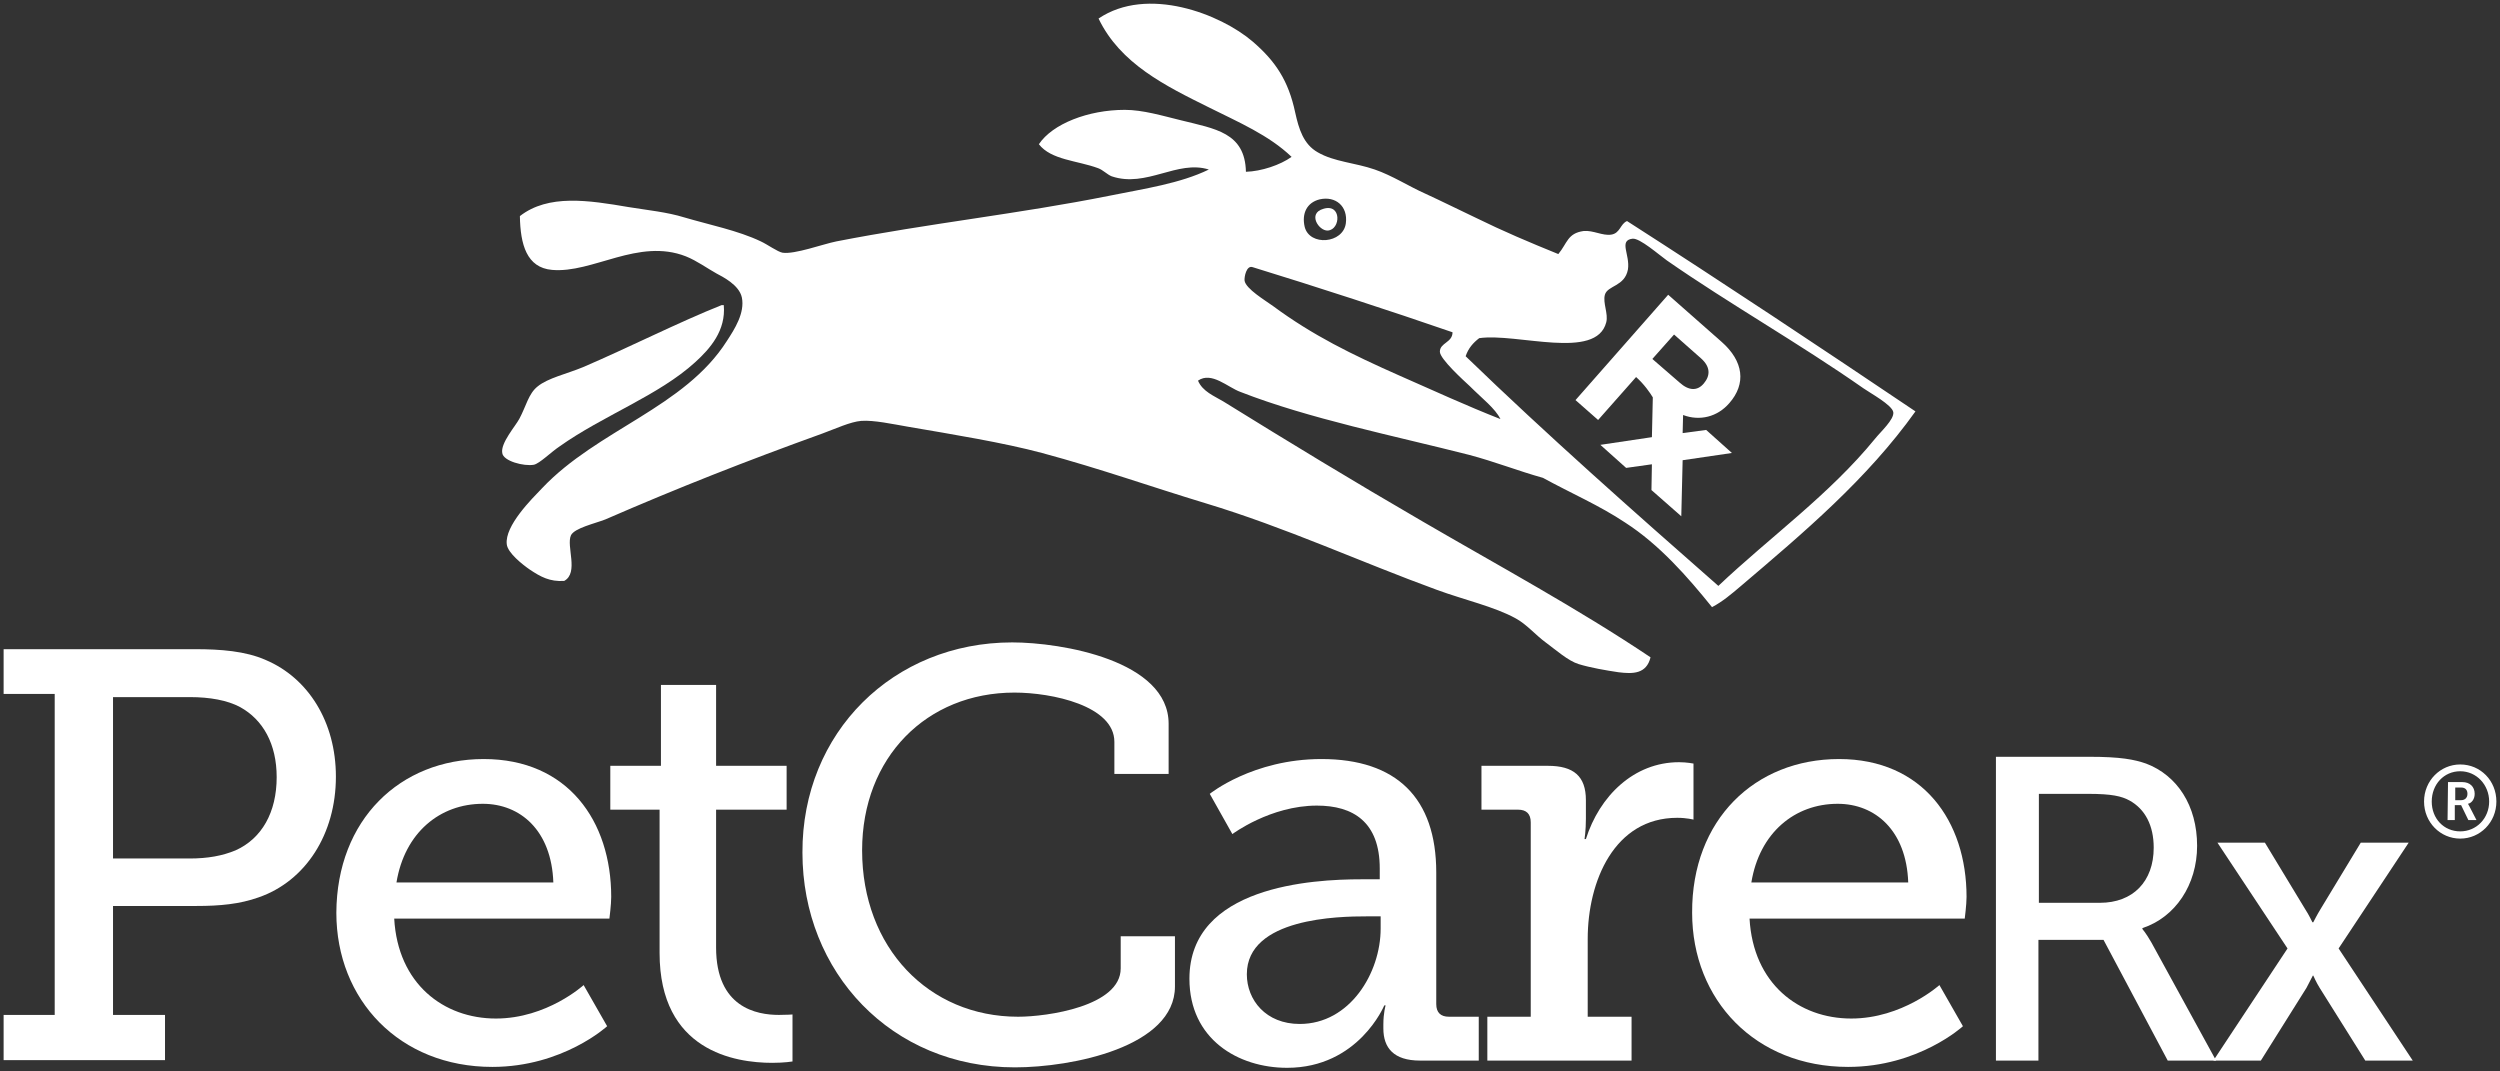
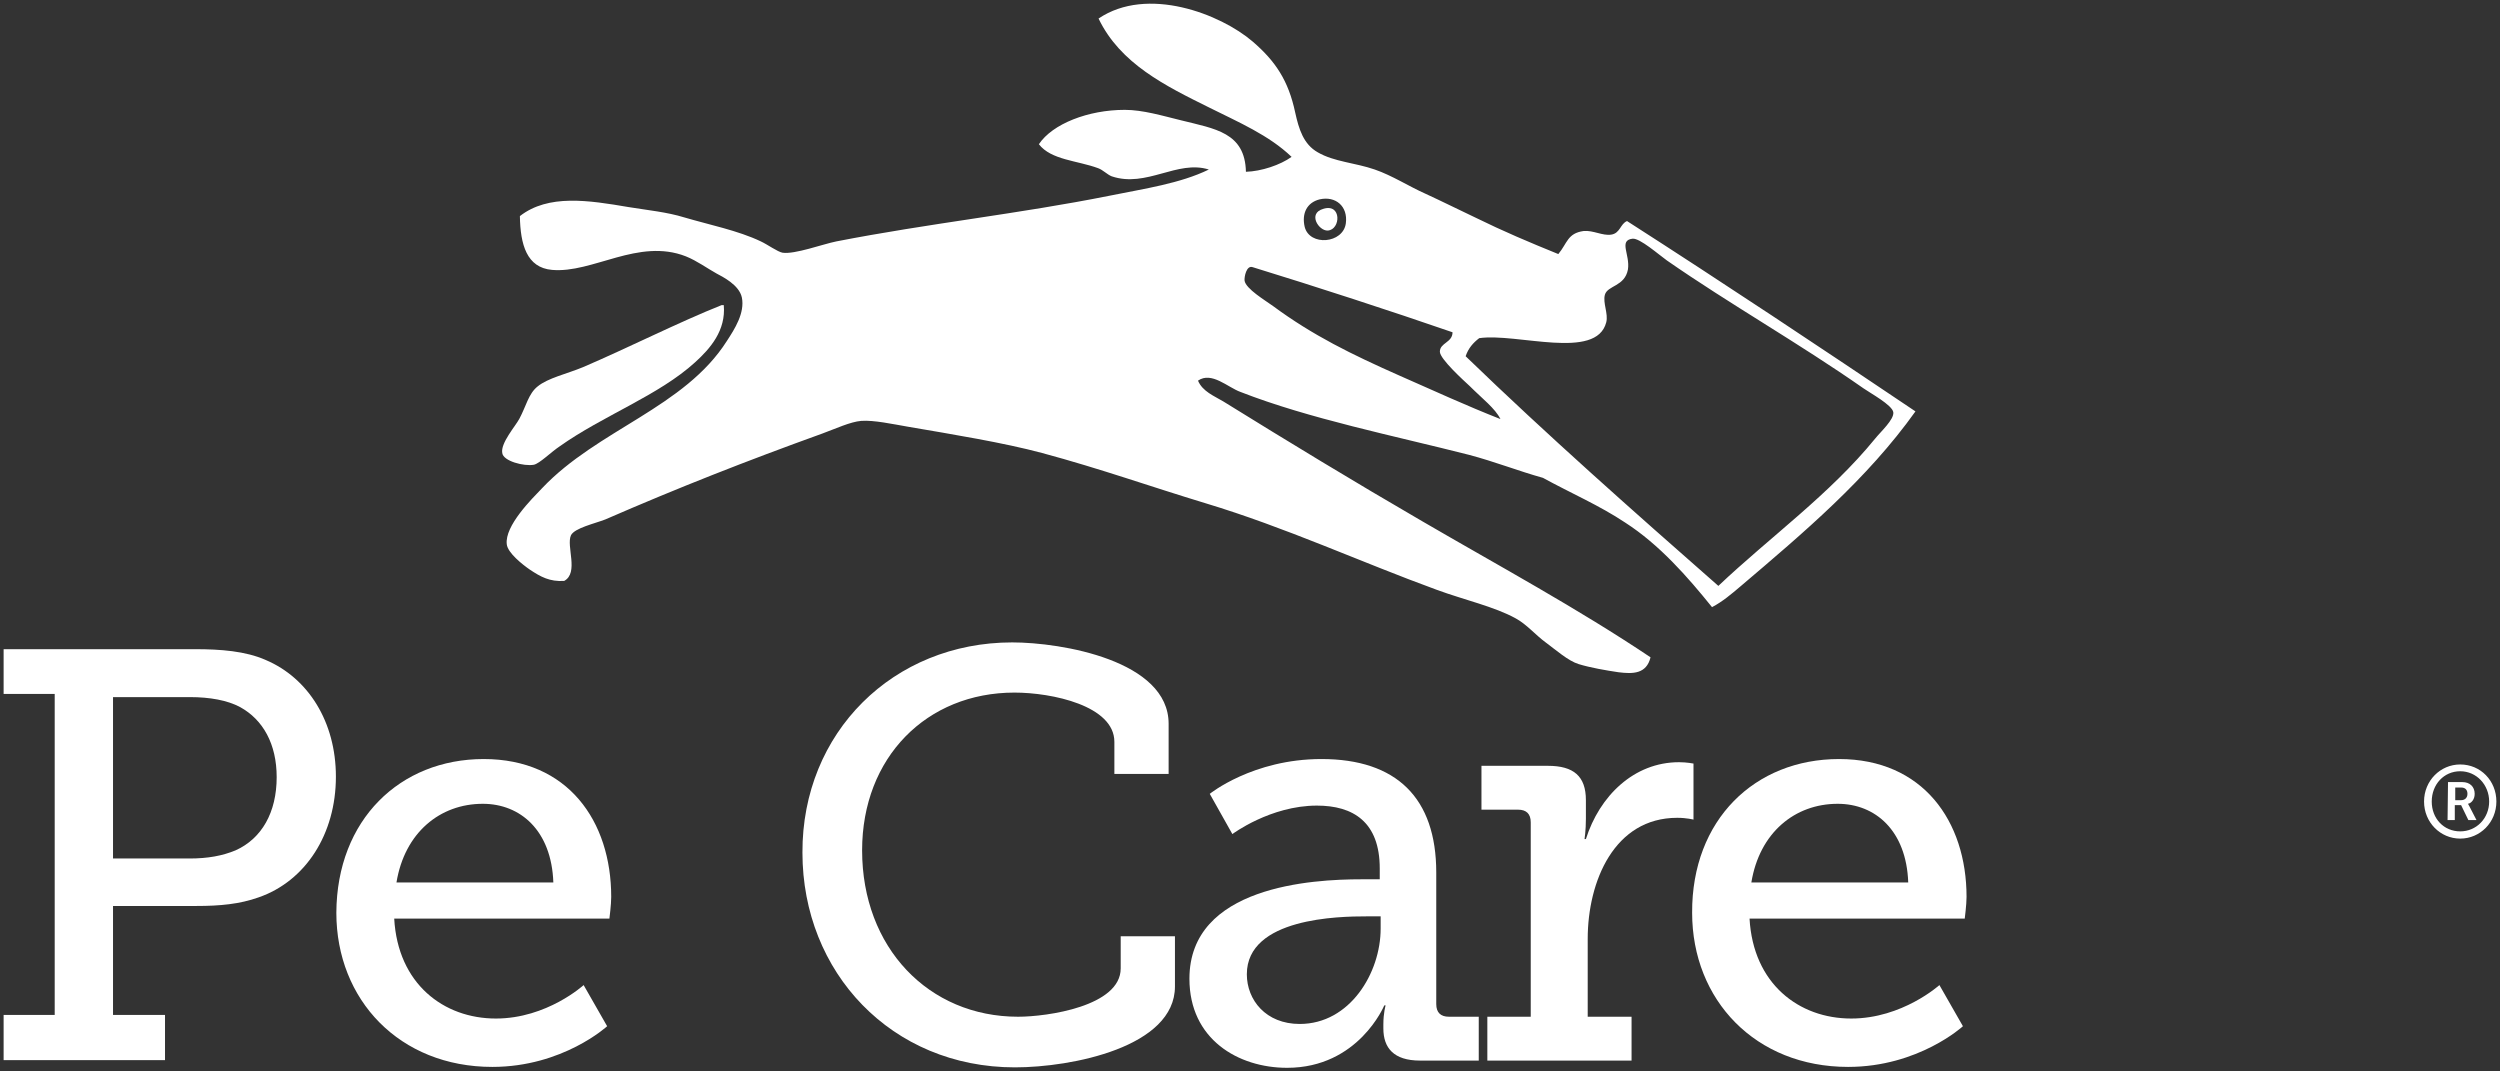
<svg xmlns="http://www.w3.org/2000/svg" version="1.1" id="Layer_1" x="0px" y="0px" viewBox="0 0 553 237" style="enable-background:new 0 0 553 237;" xml:space="preserve">
  <rect x="0" y="0" width="553" height="237" fill="#333333" stroke="none" />
  <style type="text/css"> .st0{fill:#FFFFFF;} </style>
  <g>
-     <path class="st0" d="M293.7,51c2.9-0.2,3.1-6.1-1-4.8C289.2,47.2,291.7,51.1,293.7,51z" />
+     <path class="st0" d="M293.7,51c2.9-0.2,3.1-6.1-1-4.8C289.2,47.2,291.7,51.1,293.7,51" />
    <path class="st0" d="M118.1,102.8c1.3-0.3,3.8-2.8,5.6-4c9.7-6.9,22-11.3,30.1-18.7c3.3-3,6.8-7,6.3-12.6c-0.2,0-0.3,0-0.5,0 c-9.3,3.7-20.8,9.5-30.6,13.7c-3.6,1.5-7.8,2.4-10.1,4.3c-2,1.6-2.5,4.3-4,7.1c-0.9,1.7-4.2,5.4-3.8,7.6 C111.3,102,115.9,103.2,118.1,102.8z" />
    <path class="st0" d="M359.9,48.9c-1.5,0.6-1.5,2.7-3.5,3c-1.9,0.3-4-1-6.1-0.8c-3.6,0.5-3.6,2.7-5.6,5.1c-6.4-2.6-12.1-5-18.4-8.1 c-3.6-1.7-7.4-3.6-11.1-5.3c-3.4-1.5-7.3-4-11.1-5.3c-4.3-1.5-9-1.7-12.6-3.8c-3.2-1.8-4.2-5.2-5-8.8c-1.5-7.1-4.4-11.4-9.4-15.7 c-7.1-6.1-23.3-12.4-34.1-5.1c4.8,10,14.8,14.9,24.5,19.7c6.4,3.2,13.2,6.1,18.2,10.9c-2.5,1.8-6.7,3.2-10.1,3.3 c-0.2-8.7-6.8-9.5-14.4-11.4c-4.1-1-8.4-2.3-12.4-2.3c-8.1,0-16,3.1-19,7.6c2.7,3.5,8.5,3.6,13.1,5.3c1.1,0.4,2,1.4,3,1.8 c7.7,2.6,14.5-3.7,21.5-1.5c-6.4,3.1-14.1,4.2-22,5.8c-20,4-39.9,6.1-60.4,10.1c-3,0.6-9.2,2.9-11.9,2.5c-1.1-0.2-3.3-1.8-4.8-2.5 c-5-2.4-11.5-3.7-16.9-5.3c-3.9-1.2-8.1-1.6-12.4-2.3c-8.8-1.5-17.7-2.9-24,2c0.1,6.3,1.5,11.4,7.1,11.9c9,0.8,19.1-7.1,29.6-3 c2.5,1,4.8,2.7,6.8,3.8c1.3,0.7,5,2.5,5.6,5.3c0.7,3.4-1.6,7-3.3,9.6c-9.4,14.8-28.6,19.6-40.9,32.6c-2.2,2.3-8.3,8.3-7.8,12.4 c0.2,1.9,3.5,4.5,5.1,5.6c2.4,1.6,4.4,2.7,7.6,2.5c3.3-1.8,0.4-7.7,1.5-10.1c0.8-1.6,5.3-2.6,7.6-3.5c16.1-7,31.1-12.9,48-19 c3-1.1,6.2-2.6,8.6-2.8c2.8-0.2,6.9,0.7,10.4,1.3c9.9,1.7,21,3.5,29.6,5.8c13,3.5,24.2,7.5,36.1,11.1c17.9,5.4,34.3,13,51.3,19.2 c6,2.2,12.7,3.7,17.4,6.3c2.4,1.3,4.4,3.7,6.6,5.3c2.3,1.7,5,4.1,7.3,4.8c2.6,0.8,6.1,1.4,8.8,1.8c3.2,0.4,6.2,0.4,7.1-3.3 c-16.1-10.8-33.5-20.2-50.5-30.1c-15-8.7-29.8-17.7-44-26.5c-2-1.2-4.6-2.2-5.6-4.6c3-2.1,6.6,1.5,9.4,2.5 c15.1,5.9,34,9.7,50.5,13.9c5.7,1.5,11,3.6,16.4,5.1c6.2,3.4,12.5,6.1,18.2,9.9c7.6,4.9,13.8,12,19.2,18.7c2.3-1.2,4.3-2.9,6.3-4.6 c14-11.9,28-23.7,38.7-38.7C402.6,76.8,381.4,62.7,359.9,48.9z M291.9,44.1c3.5-0.8,6.3,1.5,5.8,5.3c-0.6,4.5-8,5.1-9.1,0.8 C287.9,47.2,289.1,44.8,291.9,44.1z M309.6,83.1c-10.6-4.7-19.2-8.9-28-15.4c-1.8-1.3-6-3.8-6.3-5.6c-0.1-0.8,0.4-3.5,1.8-3 c14,4.3,30.6,9.7,44.2,14.4c0,2.3-2.8,2.3-2.8,4.3c0,1.6,5.3,6.4,6.6,7.6c2.8,2.8,5.6,4.9,6.8,7.3 C324.5,89.8,317.1,86.4,309.6,83.1z M380.1,129.6c-18.9-16.6-37.8-33.3-55.9-50.8c0.6-1.8,1.7-3,3-4c8.4-1.2,25.9,5,28.1-3.5 c0.5-1.9-0.8-4.3-0.3-6.1c0.6-2.1,4.4-1.8,5.1-5.6c0.5-3.3-2.1-6.4,1-6.8c1.6-0.2,5.9,3.6,7.6,4.8c13.8,9.6,29.2,18.3,43.5,28.3 c1.4,1,6.4,3.7,6.6,5.3c0.2,1.6-2.8,4.3-4,5.8C404.7,109.4,391.5,118.8,380.1,129.6z" />
  </g>
-   <path class="st0" d="M371.5,84.6l-6-5.2l4.8-5.4l6,5.3c2,1.8,2.1,3.7,0.6,5.5C375.5,86.5,373.6,86.5,371.5,84.6L371.5,84.6z M372.2,95.8l0.1-4l0,0c3.7,1.4,7.6,0.4,10.2-2.6c3.8-4.3,3.2-9.3-1.7-13.6l-11.8-10.4l-20.5,23.3l5,4.4l8.4-9.5 c1.8,1.6,3.1,3.5,3.7,4.5l-0.2,8.8L354,98.4l5.7,5.1l5.7-0.8l-0.1,5.7l6.6,5.8l0.3-12.4l10.9-1.6l-5.7-5.1L372.2,95.8L372.2,95.8z" />
  <g>
    <path class="st0" d="M0.8,224.5h11.3v-71H0.8v-9.9h42.4c5.5,0,11.1,0.4,15.6,2.4c9.4,4,15.5,13.7,15.5,25.8 c0,12.7-6.7,23.1-17.1,26.7c-4.2,1.5-8.6,1.9-13.7,1.9H25v24.1h11.5v10H0.8L0.8,224.5L0.8,224.5L0.8,224.5z M41.9,189.9 c4.1,0,7.3-0.6,10.2-1.8c5.8-2.6,9.1-8.4,9.1-16.2c0-7.3-3-12.7-8.1-15.5c-2.8-1.5-6.7-2.2-11.1-2.2H25v35.7L41.9,189.9L41.9,189.9 z" />
    <path class="st0" d="M107,167.9c18.6,0,28.2,13.7,28.2,30.5c0,1.7-0.4,4.8-0.4,4.8H87.2c0.8,14.4,10.9,22.1,22.5,22.1 c11.3,0,19.4-7.4,19.4-7.4l5.2,9.1c0,0-9.8,9-25.4,9c-20.5,0-34.5-14.8-34.5-34.1C74.5,181.3,88.5,167.9,107,167.9z M122.4,195.2 c-0.4-11.5-7.3-17.4-15.6-17.4c-9.5,0-17.3,6.4-19.1,17.4H122.4z" />
-     <path class="st0" d="M145.9,179.1H135v-9.7h11.2v-17.9h12.2v17.9H174v9.7h-15.6v30.5c0,13.3,9,14.9,13.9,14.9c1.8,0,3-0.1,3-0.1 v10.4c0,0-1.8,0.3-4.5,0.3c-8.2,0-24.9-2.6-24.9-24.3L145.9,179.1L145.9,179.1z" />
    <path class="st0" d="M223.9,142.1c10.9,0,34.6,4,34.6,18v11.1h-12v-7.1c0-8-13.8-10.9-22.1-10.9c-19.4,0-33.7,14.3-33.7,34.9 c0,21.5,14.7,36.8,34.5,36.8c6.4,0,22.7-2.3,22.7-10.7v-7.1h12v11.1c0,13.4-22.8,17.9-35.4,17.9c-27.3,0-47-21-47-47.5 C177.4,162,197.6,142.1,223.9,142.1z" />
    <path class="st0" d="M301.1,194.5h4.1v-2.4c0-10.3-5.9-13.9-13.9-13.9c-10.3,0-18.7,6.3-18.7,6.3l-5-8.9c0,0,9.5-7.7,24.7-7.7 c16.6,0,25.4,8.6,25.4,25.1v29.1c0,1.9,1,2.8,2.8,2.8h6.6v9.7h-13c-5.8,0-8.1-2.8-8.1-7.1v-0.9c0-2.6,0.5-4.2,0.5-4.2h-0.3 c0,0-5.7,13.8-21.5,13.8c-10.8,0-21.6-6.3-21.6-19.7C263.1,196,290.3,194.5,301.1,194.5z M287.5,226.5c11.1,0,17.9-11.3,17.9-21.1 v-2.7h-3.2c-5.9,0-26.4,0.3-26.4,12.8C275.8,221.2,280,226.5,287.5,226.5z" />
    <path class="st0" d="M328.8,224.9h9.8v-43c0-1.9-1-2.8-2.8-2.8h-8.1v-9.7h14.7c5.7,0,8.4,2.3,8.4,7.6v4.1c0,2.6-0.3,4.5-0.3,4.5 h0.3c3-9.5,10.6-17,20.6-17c1.7,0,3.2,0.3,3.2,0.3v12.4c0,0-1.5-0.4-3.6-0.4c-13.9,0-19.8,14-19.8,26.8v17.2h9.7v9.7h-31.9V224.9 L328.8,224.9z" />
    <path class="st0" d="M406.8,167.9c18.5,0,28.2,13.7,28.2,30.5c0,1.7-0.4,4.8-0.4,4.8h-47.6c0.8,14.4,10.9,22.1,22.5,22.1 c11.3,0,19.5-7.4,19.5-7.4l5.2,9.1c0,0-9.8,9-25.4,9c-20.5,0-34.5-14.8-34.5-34.1C374.2,181.3,388.2,167.9,406.8,167.9z M422.1,195.2c-0.4-11.5-7.3-17.4-15.6-17.4c-9.5,0-17.3,6.4-19.1,17.4H422.1z" />
-     <path class="st0" d="M441.5,167.4h20.6c7,0,10,0.6,12.6,1.5c6.9,2.6,11.3,9.3,11.3,18.2c0,8.6-4.8,15.8-12.1,18.2v0.2 c0,0,0.8,0.9,2,3l14.3,26.1h-10.7l-14.2-26.7h-14.4v26.7h-9.4L441.5,167.4L441.5,167.4z M464.5,199.7c7.3,0,11.9-4.7,11.9-12.2 c0-4.9-1.9-8.5-5.3-10.4c-1.8-1-4-1.5-9.2-1.5h-10.9v24.1L464.5,199.7L464.5,199.7z" />
-     <path class="st0" d="M511.6,215.8c0,0-0.8,1.5-1.4,2.7l-10.1,16.1h-10.5l16.4-24.8l-15.5-23.4H501l8.9,14.7 c0.8,1.2,1.6,2.9,1.6,2.9h0.2c0,0,0.8-1.6,1.6-2.9l8.9-14.7h10.6l-15.5,23.4l16.4,24.8h-10.5l-10.1-16.1c-0.7-1.1-1.4-2.7-1.4-2.7 H511.6z" />
  </g>
  <g>
    <path class="st0" d="M544.2,169.1c4.5,0,8,3.6,8,8.2s-3.6,8.2-8,8.2c-4.4,0-8-3.6-8-8.2S539.8,169.1,544.2,169.1z M544.2,183.9 c3.6,0,6.4-2.9,6.4-6.6s-2.8-6.7-6.4-6.7c-3.6,0-6.3,2.9-6.3,6.7S540.6,183.9,544.2,183.9z M541.5,173h3.2c1.6,0,2.7,1,2.7,2.6 c0,1.3-0.8,2.1-1.5,2.2v0c0,0,0.1,0.1,0.3,0.5l1.6,3.1H546l-1.6-3.3h-1.4v3.3h-1.6L541.5,173L541.5,173z M544.4,177 c0.8,0,1.4-0.5,1.4-1.4c0-0.9-0.5-1.4-1.4-1.4h-1.3v2.8H544.4L544.4,177z" />
  </g>
</svg>